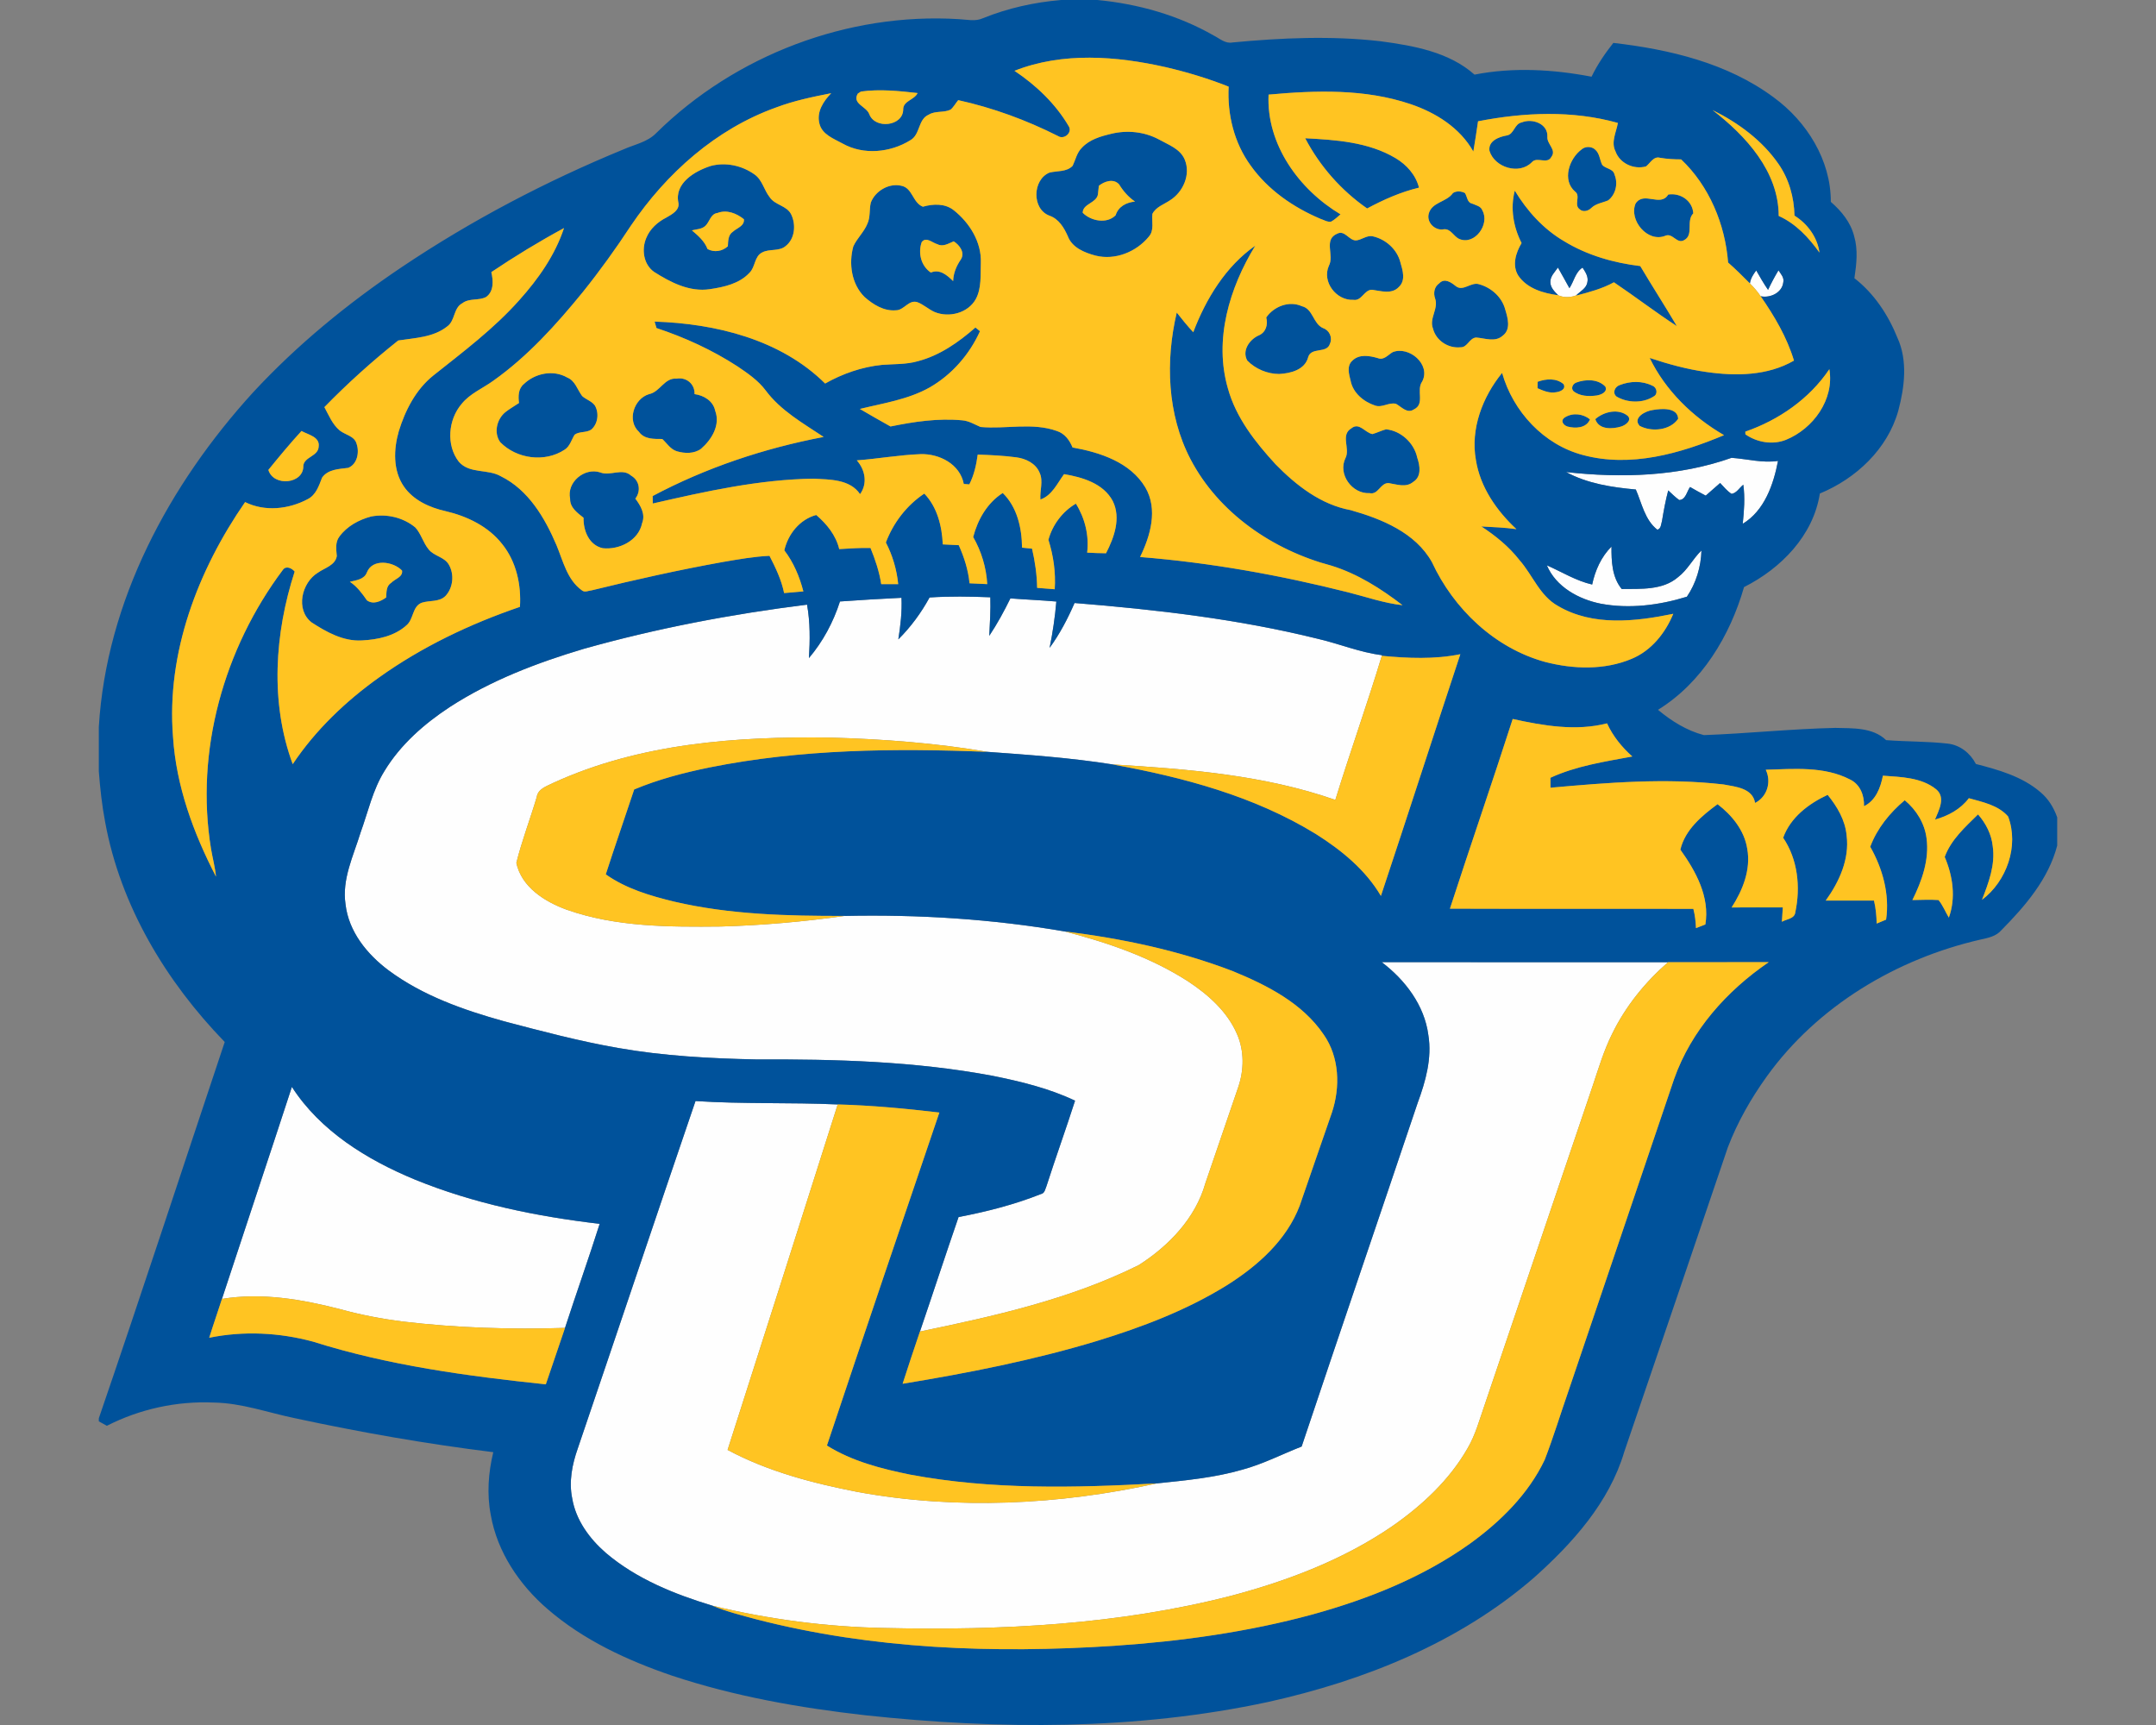
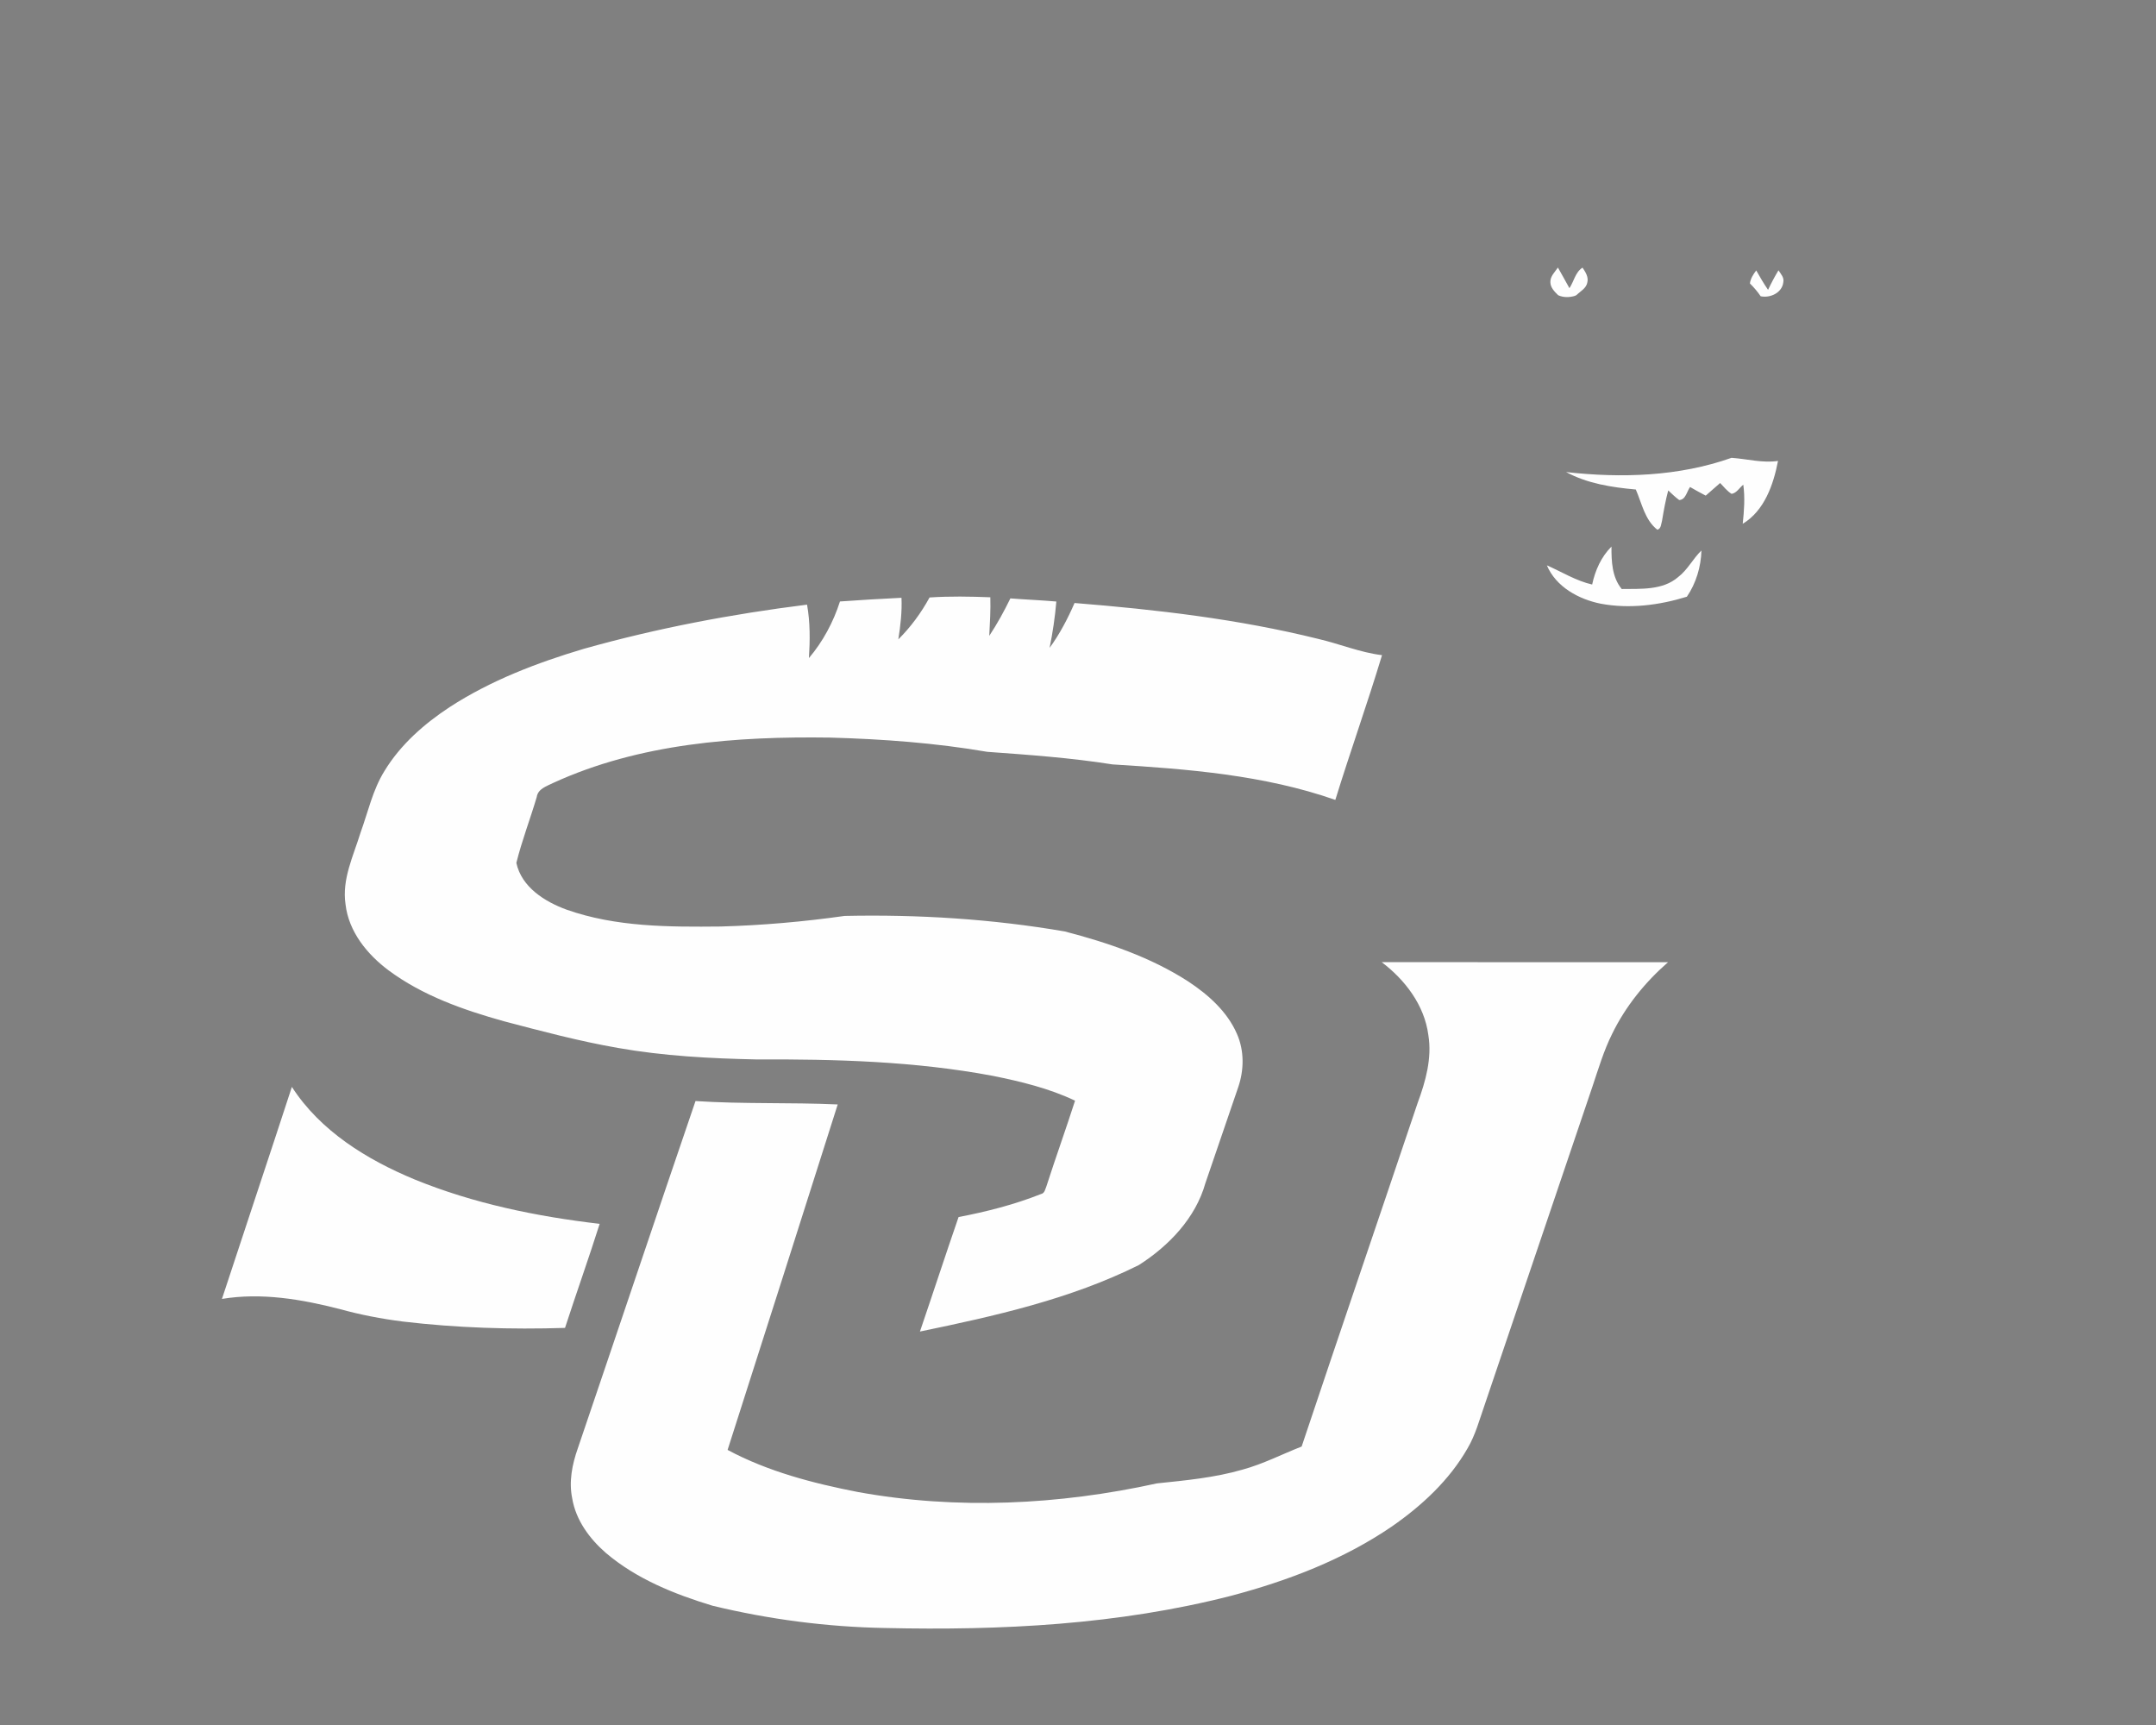
<svg xmlns="http://www.w3.org/2000/svg" height="1600px" style="shape-rendering:geometricPrecision; text-rendering:geometricPrecision; image-rendering:optimizeQuality; fill-rule:evenodd; clip-rule:evenodd" version="1.1" viewBox="0 0 2000 1600" width="2000px">
  <rect x="0" y="0" width="2000" height="1600" fill="#808080" stroke="none" />
  <defs>
    <style type="text/css">
   
    .fil1 {fill:#00529B;fill-rule:nonzero}
    .fil0 {fill:#FEFEFE;fill-rule:nonzero}
    .fil2 {fill:#FFC422;fill-rule:nonzero}
   
  </style>
  </defs>
  <g id="Capa_x0020_1">
    <g id="Southern_x0020_Jaguars.cdr">
      <path class="fil0" d="M1438.19 261.78c-0.25,-5.49 4.17,-9.43 7.01,-13.62 3.64,6.33 7.12,12.76 10.67,19.13 4.14,-6.17 5.52,-14.99 12.17,-19.05 2.6,3.96 5.62,8.41 4.5,13.44 -0.84,5.69 -6.45,8.41 -10.19,12.07l-1.57 0.73c-5.08,1.48 -10.47,1.55 -15.32,-0.63 -3.38,-3.3 -7.17,-7.01 -7.27,-12.07zm-1167.43 746.36c26.48,41.04 69.7,67.54 113.93,85.88 54.71,22.34 113.07,34.3 171.58,41.14 -10.24,32.32 -21.67,64.26 -32.14,96.52 -50.2,1.58 -100.64,0 -150.54,-5.92 -19.67,-2.51 -39.18,-6.22 -58.29,-11.53 -35.52,-9.12 -72.82,-15.5 -109.41,-9.43 21.5,-65.6 43.48,-131.03 64.87,-196.66zm1010.94 -115.73c88.55,0.13 177.12,0.03 265.67,0.05 -21.29,18.57 -39.46,40.98 -51.86,66.44 -7.75,15.53 -12.68,32.25 -18.19,48.63 -33.41,98.56 -66.8,197.12 -100.14,295.7 -4.75,13.52 -8.43,27.6 -15.75,40.05 -16.84,29.52 -42.33,53.15 -70.02,72.41 -45.08,30.87 -96.81,50.56 -149.35,64.46 -104.63,26.88 -213.48,32.32 -321.06,29.88 -53.91,-0.97 -107.6,-7.98 -160.02,-20.66 -35.27,-10.69 -70.64,-24.85 -98.99,-49.01 -15.17,-13.19 -27.85,-30.44 -31.2,-50.64 -3.18,-15.47 -0.05,-31.4 5.13,-46.09 36.54,-107.42 72.57,-215.03 109.26,-322.37 43.93,2.89 87.96,1.16 131.92,3.15 -33.9,106.86 -67.92,213.68 -102.15,320.44 37.53,20.1 79.3,30.95 120.9,39.05 91.69,16.65 186.52,11.97 277.33,-8 26.65,-2.79 53.58,-5.26 79.45,-12.78 19,-5.16 36.56,-14.25 54.83,-21.42 35.57,-106.36 71.88,-212.46 107.63,-318.74 7.37,-20 13.41,-41.39 9.91,-62.89 -3.61,-27.69 -21.55,-51.2 -43.3,-67.66zm-419.41 -338.23c18.78,-1.25 37.58,-0.92 56.38,-0.18 0.35,11.94 -0.38,23.86 -0.99,35.77 7.37,-11.07 13.74,-22.79 19.59,-34.73 14.2,1.12 28.43,1.65 42.63,2.9 -1.22,14.43 -3.35,28.78 -6.25,42.99 9.4,-12.83 16.8,-27.06 23.15,-41.62 75.84,6.1 151.81,14.89 225.78,33.23 19.92,4.6 39.02,12.66 59.43,15.15l-0.18 0.61c-13.54,44.79 -29.32,88.9 -43.12,133.64 -66.37,-23.22 -137.15,-28.63 -206.8,-32.93 -38.44,-6.09 -77.29,-8.86 -116.06,-11.66 -48.17,-8.26 -97.06,-11.86 -145.87,-13.21 -86.97,-1.25 -176.94,5.36 -257.03,42.15 -5.94,3 -13.92,5.34 -15.06,12.98 -6.03,20.43 -13.78,40.43 -18.91,61.11 4.85,22.51 26.4,36 46.63,43.37 45.73,16.14 95,16.11 142.89,15.63 38.49,-1.07 76.94,-4.45 115.07,-9.83 68.23,-1.45 136.8,2.82 204.11,14.4 39.94,10.39 79.7,23.89 114.59,46.4 18.55,12.27 36.15,27.85 45.17,48.63 6.89,15.57 6.64,33.56 1.15,49.52 -10.19,29.63 -20.35,59.3 -30.44,88.98 -9.12,32.39 -33.97,58.21 -61.74,75.92 -63.73,31.71 -133.8,47.31 -203.04,61.66 12.07,-35.36 23.63,-70.88 35.83,-106.2 25.99,-4.98 51.8,-11.54 76.45,-21.34 3.56,-0.72 3.94,-4.73 5.13,-7.42 8.51,-26.5 17.97,-52.68 26.48,-79.18 -24.09,-11.45 -50.23,-17.76 -76.25,-23.02 -72.31,-13.61 -146.18,-15.55 -219.56,-15.24 -42.86,-0.89 -85.87,-3.18 -128.18,-10.65 -35.75,-6.22 -70.86,-15.55 -105.93,-24.79 -37.5,-10.47 -75.2,-23.69 -106.79,-47.11 -19.92,-14.84 -37.17,-35.98 -40.04,-61.44 -3.45,-23.17 7.32,-44.79 13.93,-66.34 6.98,-19.23 11.3,-39.71 22.25,-57.27 14.82,-24.39 36.77,-43.65 60.42,-59.2 38.14,-24.75 81,-41.11 124.38,-54.04 67.81,-19.08 137.25,-32.27 207.15,-40.99 2.95,16.37 2.79,33.06 1.75,49.57 12.99,-15.29 22.67,-33.41 28.79,-52.51 19,-1.35 38.03,-2.52 57.07,-3.41 0.58,12.94 -0.92,25.82 -2.93,38.57 11.51,-11.41 21.22,-24.64 28.97,-38.87zm614.67 -12c2.72,-12.98 8.41,-25.76 17.92,-35.19 -0.08,13.6 0.43,28.31 9.5,39.34 17.68,-0.26 38.01,1.34 52.34,-11.08 8.84,-6.71 13.69,-17.03 21.62,-24.65 -0.43,15.07 -4.98,30.39 -13.52,42.87 -25.61,7.92 -53.28,11.46 -79.83,6.5 -20.5,-4.09 -41.59,-15.58 -50.05,-35.6 13.92,6.1 26.98,14.36 42.02,17.81zm-24.16 -104.32c51.27,5.74 104.4,4.14 153.44,-13.21 14.35,0.99 28.61,5.03 43.12,2.89 -4.2,21.93 -12.66,46.25 -32.73,58.29 1.27,-12.04 2.21,-24.21 0.53,-36.26 -3.6,2.8 -6.2,7.83 -10.9,8.49 -4.16,-2.62 -7.21,-6.56 -10.59,-10.06 -4.5,3.86 -8.97,7.77 -13.37,11.71 -4.92,-2.54 -9.75,-5.23 -14.55,-8 -2.95,4.09 -4.02,11.86 -10.04,12.09 -3.69,-2.67 -6.89,-5.87 -10.19,-8.92 -2.49,9.3 -4.19,18.78 -5.77,28.28 -0.91,2.85 -0.73,7.19 -4.32,8.18 -11.71,-9.09 -14.48,-24.87 -19.99,-37.32 -22.13,-1.96 -44.87,-5.47 -64.64,-16.16zm196.99 -187.11c2.18,3.33 5.49,6.74 4.47,11.13 -1.14,9.73 -12.12,14.76 -20.99,12.91 -2.89,-4.32 -6.3,-8.26 -9.98,-11.89 0.63,-4.6 3.12,-8.44 5.87,-12.05 3.45,6.1 6.98,12.2 10.97,17.99 2.93,-6.2 6.13,-12.24 9.66,-18.09z" />
-       <path class="fil1" d="M344.29 479.07c14.28,-2.74 29.86,0.86 41.06,10.24 5.31,5.87 7.17,14.05 12.22,20.17 4.98,6.46 14.79,6.99 18.88,14.39 5.11,8.91 3.92,21.24 -3.12,28.83 -5.77,5.9 -14.66,4.02 -21.9,6.3 -9.15,3.33 -7.5,15.35 -14.41,21.02 -11.08,10.08 -26.76,13.29 -41.31,14.02 -17.13,1.02 -32.76,-7.72 -46.65,-16.72 -15.22,-11.84 -9.25,-37.02 5.92,-46.19 6.2,-4.39 15.98,-6.71 17.45,-15.32 -0.51,-6.15 -1.63,-12.88 2.44,-18.17 6.99,-9.58 18.14,-15.6 29.42,-18.57zm184.57 -16.49c-3.33,-15.35 13.41,-29.17 27.9,-24.42 9.42,3.79 20.4,-4.52 28.76,3.05 7.77,4.45 9.27,14.36 3.86,21.27 4.85,6.48 9.6,14.38 6.28,22.76 -3.28,16.19 -21.19,24.9 -36.49,23.25 -12.81,-2.79 -18.14,-16.39 -17.84,-28.25 -5.74,-4.57 -12.7,-9.38 -12.47,-17.66zm724.82 -65.35c7.24,-5.87 12.7,4.24 19.48,5.39 4.3,-1.22 8.29,-3.28 12.61,-4.42 13.89,1.37 26.04,12.7 28.94,26.32 2.56,7.44 4.14,17.63 -3.76,22.46 -6.64,5.59 -15.15,2.29 -22.64,1.14 -7.75,-0.61 -9.63,11.16 -17.84,9.28 -16.31,0.91 -29.73,-17.74 -22.28,-32.63 4.44,-8.84 -5.03,-21.34 5.49,-27.54zm198.08 -10.16c7.26,-4.47 16.59,-3.36 23.17,1.88 -3.3,8.33 -13.62,8.64 -21.01,6.65 -4.02,-1.44 -6.71,-5.61 -2.16,-8.53zm28.12 1.7c7.96,-7.06 21.47,-10.14 30.19,-2.97 3.94,4.34 -2.36,8.64 -6.25,9.83 -8.16,2.47 -20.76,3.15 -23.94,-6.86zm53.56 -8.51c7.6,-1.37 22.9,-2.54 23.3,8.2 -7.41,10.85 -24.67,12.45 -35.72,6.54 -6.94,-7.6 5.82,-14.06 12.42,-14.74zm-30.82 -23.12c9.48,-3.74 20.86,-4.09 30.09,0.58 4.29,1.4 5.59,7.85 1.24,10.04 -9.98,6.4 -24.19,6.05 -34.3,0.1 -4.34,-3.38 -1.55,-9.33 2.97,-10.72zm-40.47 -2.29c8.64,-3.25 20.2,-3.46 27.03,3.71 2.39,5.16 -4.16,7.67 -8.03,8.28 -7.34,0.99 -15.75,0.79 -21.69,-4.16 -2.42,-2.88 -0.33,-6.64 2.69,-7.83zm-35.75 -0.74c7.75,-2.87 17.35,-3.6 24.04,2.19 2.59,4.83 -3.31,7.09 -7.07,7.52 -5.99,1.12 -11.71,-1.37 -17.07,-3.71 0.02,-1.5 0.07,-4.5 0.1,-6zm-824.32 11.46c10.27,-2.06 14.21,-15.34 25.54,-14.38 9.07,-1.62 17.1,5.03 16.67,14.36 8.64,1.14 17.27,6.32 19.15,15.42 5.01,13.34 -3.3,26.81 -13.16,35.34 -6.37,4.68 -15.14,4.42 -22.43,2.26 -5.9,-1.82 -9.17,-7.42 -13.49,-11.38 -7.7,-0.05 -16.52,0.43 -21.6,-6.58 -11.38,-10.44 -4.78,-30.79 9.32,-35.04zm-116.06 -9.42c10.49,-10.04 27.29,-13.44 40.17,-5.98 7.44,2.98 9.4,11.31 13.85,17.18 3.66,3.28 8.86,4.68 11.81,8.77 4.04,7.03 2.9,16.97 -3.38,22.36 -4.6,3.1 -11.05,1.47 -15.42,4.72 -2.95,4.7 -4.32,10.75 -9.27,13.9 -18.35,12.12 -44.52,8.61 -59.74,-6.96 -6.27,-8.64 -3.2,-21.37 4.75,-27.85 3.99,-3.17 8.46,-5.64 12.66,-8.48 -0.79,-6.26 -0.79,-13.29 4.57,-17.66zm805.92 -29.53c14.99,-5.99 35.65,11.28 27.39,27.19 -5.89,8.08 2.92,20.86 -7.7,25.91 -6.22,4.27 -11.51,-2.33 -16.59,-5.13 -6.5,-1.75 -12.93,3.92 -19.49,1.55 -10.52,-3.45 -20.48,-11.66 -22.66,-22.99 -1.55,-6.1 -3.79,-13.77 1.65,-18.65 6.38,-6.28 15.78,-4.58 23.55,-2.36 5.57,2.38 9.56,-3.08 13.85,-5.52zm-117.31 -32.17c7.14,-10.28 21.17,-15.75 33.01,-10.46 10.54,2.51 10.29,16.28 19.74,20.37 6.02,2.11 8.94,8.82 6.25,14.69 -2.9,9.07 -17.33,2.64 -20.1,12.22 -3.02,11.79 -16.29,15.04 -26.86,15.63 -10.9,0 -22.07,-4.65 -29.65,-12.48 -5.13,-9.14 1.98,-19.41 10.52,-23.27 6.79,-2.8 8.84,-9.99 7.09,-16.7zm160.48 -31.65c4.88,-5.21 11.03,-0.92 15.3,2.56 6.93,5.52 14.25,-4.32 21.87,-1.65 11.15,3.1 20.99,11.87 24.01,23.28 2.39,7.82 5.54,18.52 -2.28,24.36 -6.99,6.33 -16.44,2.34 -24.6,1.73 -6.38,0.3 -8.08,9.38 -14.66,9.04 -11.33,1.15 -22.67,-6.22 -25.46,-17.38 -3.74,-9.45 5.39,-18.44 1.96,-27.94 -1.78,-5.01 -0.71,-10.88 3.86,-14zm-94.47 -46.14c6.81,-3.31 10.52,6.02 16.97,6.35 5.49,-0.31 10.06,-5.01 15.78,-3.84 12,2.64 22.62,12.07 25.67,24.16 2.15,7.35 5.13,16.75 -1.38,22.8 -6.55,7.13 -16.69,3.76 -24.87,2.64 -7.29,-0.16 -9.56,10.64 -17.33,9.35 -15.88,0.86 -29.37,-16.77 -22.77,-31.56 5.34,-9.78 -5.41,-24.42 7.93,-29.9zm276.59 -27.83c7.65,-11.91 23.15,3.64 30.29,-8.38 11.23,-1.83 22.54,5.69 23.25,17.43 -6.96,7.16 0.76,20.05 -8.49,24.85 -6.55,4.01 -10.69,-6.94 -17.33,-4.09 -16.64,6.86 -34.14,-14.59 -27.72,-29.81zm-112.05 -12.01c11.41,18.87 26.56,35.67 45.74,46.9 21.34,13.06 45.91,20.07 70.66,23.07 11.08,18.73 22.92,36.97 33.94,55.69 -19.86,-12.93 -38.72,-27.39 -58.36,-40.65 -10.9,6 -22.92,9.17 -34.83,12.3 0,-0.1 0.02,-0.28 0.02,-0.38 3.74,-3.66 9.35,-6.38 10.19,-12.07 1.12,-5.03 -1.9,-9.48 -4.5,-13.44 -6.65,4.06 -8.03,12.88 -12.17,19.05 -3.55,-6.37 -7.03,-12.8 -10.67,-19.13 -2.84,4.19 -7.26,8.13 -7.01,13.62 0.1,5.06 3.89,8.77 7.27,12.07 -13.67,-1.8 -28.69,-6.1 -36.92,-18.04 -6.13,-9.53 -2.44,-21.42 2.95,-30.36 -7.63,-14.87 -10.62,-32.3 -6.31,-48.63zm-57.34 2.21c3.02,-2.09 7.98,-1.81 11.13,0.05 2.16,3.33 2,8.94 6.73,9.78 3.46,1.6 8.13,2.31 9.5,6.48 6.96,12.58 -7.04,32.34 -21.37,26.37 -5.38,-2.23 -7.9,-9.73 -14.48,-9.04 -8.05,1.6 -16.11,-6.23 -14.02,-14.33 2.77,-11.01 16.54,-10.7 22.51,-19.31zm119.34 -40.45c3.38,-3.05 9.48,-2.98 12.73,0.33 4.04,3.58 4.06,9.47 6.4,14.07 3.28,3.71 10.22,3.36 11.39,9 3.45,8.15 1.19,18.44 -5.9,23.88 -5.26,2.26 -11.36,2.9 -15.63,7.04 -2.74,2.84 -7.77,4.17 -10.84,1.17 -5.64,-4.02 1.27,-12.38 -4.2,-16.34 -12.32,-10.57 -5.54,-30.59 6.05,-39.15zm-256.42 -10.35c28.48,1.5 58.59,3.46 83.75,18.4 10.29,6.1 18.85,15.6 21.82,27.42 -16.92,4.04 -32.85,11.12 -48.12,19.31 -24.01,-16.7 -43.88,-39.21 -57.45,-65.13zm200.93 -14.71c9.73,-3.99 24.39,1.2 23.73,13.34 -0.61,6.79 8.69,12 3.76,18.55 -3.71,7.5 -13.31,-0.43 -18.09,4.98 -11.64,12.1 -34.61,5.08 -39.38,-10.44 -1.43,-9.17 8.71,-13.04 15.93,-14.28 6.99,-1.07 7.09,-10.93 14.05,-12.15zm-427.34 -113.52l33.64 0c37.65,3.58 74.98,14.1 107.93,32.96 5.52,2.79 10.78,7.77 17.46,6.42 45.58,-4.29 91.67,-6.35 137.28,-1.11 30.51,4.11 63.32,9.83 87.15,30.94 35.87,-7.01 72.87,-4.88 108.57,1.93 5.46,-11.23 12.47,-21.57 20.2,-31.35 52.19,6.02 105.9,18.7 148.79,50.54 30.64,22.36 53.1,58.21 52.97,96.9 9.81,8.49 18.45,19.01 21.65,31.86 3.74,12.71 2.14,26.1 0.23,38.96 18.24,14.12 31.35,33.99 39.92,55.26 9.7,21.26 6.6,45.86 0.76,67.74 -9.99,35.57 -39.21,62.88 -72.72,76.7 -6.12,39.11 -36.1,69.57 -70.35,86.8 -13.01,45.2 -39.06,88.65 -79.81,113.83 12.47,10.39 26.78,19.38 42.61,23.47 40.62,-1.5 81.18,-5.79 121.85,-6.7 16.06,0.45 34.66,-0.67 47.16,11.35 19.06,1.48 38.24,1.07 57.25,3.23 11.38,1.32 20.88,8.87 26.04,18.9 21.11,5.44 43.04,11.62 59.89,26.15 7.31,6.1 12.42,14.43 15.52,23.37l0 26.15c-8.08,31.07 -29.75,56.2 -51.83,78.53 -4.8,5.64 -12.22,7.09 -19.08,8.59 -78.03,17.84 -151.36,61.54 -198.49,127.02 -14.61,20.35 -27.16,42.3 -36.11,65.73 -31.83,94.19 -64.05,188.22 -96.06,282.33 -13.95,47.03 -47.92,84.82 -83.77,116.83 -69.67,60.4 -157.61,95.59 -246.79,115.33 -122.52,26.3 -249.31,25.63 -373.4,12.32 -60.73,-6.86 -121.33,-17.46 -179.41,-36.76 -41.52,-14.16 -82.32,-33.01 -115.71,-61.98 -26.01,-22.46 -46.47,-52.82 -52.44,-87.09 -3.73,-19.29 -2.26,-39.21 2.34,-58.21 -61.82,-7.65 -123.26,-18.4 -184.16,-31.54 -24.95,-5.15 -49.37,-14.1 -75.13,-14.48 -34.18,-1.55 -68.71,6 -99.17,21.55 -2.49,-1.37 -4.98,-2.75 -7.47,-4.12l0 -2.82c39.79,-116.06 77.9,-232.71 116.8,-349.06 -54.45,-56.1 -96.63,-126.17 -110.88,-203.74 -3,-15.6 -4.7,-31.46 -5.92,-47.29l0 -41.11c6.96,-116.82 65.3,-224.96 142.97,-310.23 40.96,-44.26 87.94,-82.65 137.92,-116.27 64.64,-43.37 133.9,-79.73 205.88,-109.3 10.29,-4.58 22.18,-6.71 30.31,-15.1 73.33,-72.31 177.83,-112.05 280.74,-105.67 7.44,0.36 15.29,2.41 22.41,-0.91 23.09,-9.33 47.66,-14.77 72.46,-16.85zm-43.27 65.68l0 0c20.02,13.42 38.06,30.51 50.31,51.4 3.73,5.9 -4.37,12.81 -9.94,9.1 -29.34,-14.79 -60.47,-26.22 -92.58,-33.29 -2.44,2.9 -4.2,6.35 -7.09,8.82 -6.3,3.05 -14.13,0.84 -20.23,4.65 -10.21,4.32 -7.67,18.52 -17.17,23.76 -18.45,11.45 -43.3,13.92 -62.63,3.1 -8.24,-4.58 -19.27,-8.39 -21.65,-18.68 -2.77,-10.85 3.78,-20.68 10.95,-28.08 -17.33,3.41 -34.71,6.99 -51.28,13.29 -55.64,19.95 -101.65,61.01 -134.48,109.51 -13.9,21.22 -28.74,41.82 -44.62,61.62 -24.67,30.26 -51.12,59.65 -83.13,82.32 -9.81,7.11 -21.63,11.84 -29.37,21.52 -12.43,14.53 -14.49,38.26 -2.52,53.61 10.01,11.43 26.86,6.38 39.05,13.49 25.51,12.6 40.73,38.55 51.5,63.8 6.15,14.71 9.86,32.14 23.58,41.95 2.62,2.31 6.25,0.2 9.28,-0.05 40.27,-9.88 80.77,-18.93 121.6,-26.27 14.31,-2.42 28.64,-5.03 43.14,-5.69 5.67,11.02 11.11,22.3 13.57,34.55 5.95,-0.56 11.89,-1.07 17.86,-1.55 -3.53,-13.64 -9.07,-26.85 -17.66,-38.08 3.46,-15.12 14.26,-28.67 29.58,-32.81 9.78,8.36 18.32,18.86 21.34,31.64 9.66,-0.51 19.31,-1.32 29.02,-1.02 4.42,10.82 8.16,21.93 9.93,33.51 5.26,0.03 10.5,0.03 15.76,0.05 -1.35,-13.49 -5.21,-26.65 -11.44,-38.67 6.94,-18.32 19.31,-34.48 35.65,-45.35 12.02,12.5 16.41,30.21 17.15,47.11 4.93,0.2 9.86,0.45 14.81,0.73 5.06,11.23 8.82,23.07 10.01,35.37 5.47,0.18 10.93,0.43 16.42,0.76 -0.89,-15.37 -5.39,-30.33 -13.04,-43.67 4.22,-16.19 13.04,-31.69 27.42,-40.86 13.44,13.16 17.73,32.5 17.91,50.69 3.08,0.3 6.18,0.63 9.28,0.96 2.74,11.92 4.54,24.09 4.72,36.34 5.41,0.43 10.85,0.89 16.31,1.29 1.05,-15.57 -1.19,-31.02 -5.84,-45.86 3.79,-13.92 13.01,-26.24 25.48,-33.54 8.41,13.52 12.35,29.55 10.45,45.43 5.82,0.31 11.63,0.56 17.5,0.59 7.52,-14.59 14.05,-32.52 6.28,-48.38 -8.67,-16.41 -28.15,-22.13 -45.2,-25 -6.3,8.54 -11.23,19.87 -21.95,23.53 -0.72,-8.34 2.94,-17.03 -0.79,-24.98 -3.61,-8.59 -12.78,-13.01 -21.57,-14.13 -11.87,-1.6 -23.84,-2.13 -35.8,-2.56 -1.27,9.53 -3.38,19 -7.78,27.64 -1.27,-0.1 -3.84,-0.3 -5.13,-0.4 -3.53,-18.4 -22.61,-28.16 -40.07,-27.65 -19.82,0.74 -39.41,4.3 -59.18,5.77 7.78,8.74 10.19,21.44 3.03,31.33 -9.38,-13.93 -28.08,-13.49 -42.99,-14.36 -50.56,0.69 -100.21,11.79 -149.3,23.05 -0.03,-1.73 -0.08,-5.21 -0.1,-6.94 49.57,-26.35 103.49,-44.31 158.6,-54.81 -19.06,-12.7 -39.82,-24.36 -53.74,-43.09 -6.94,-9.27 -16.62,-15.9 -26.1,-22.31 -23.32,-15.16 -48.81,-26.85 -75.21,-35.59 -0.43,-1.5 -1.34,-4.5 -1.77,-6 56.5,1.81 116.9,16.49 158.21,57.45 16.19,-9.17 34.18,-15.42 52.72,-17.3 11.13,-0.89 22.52,-0.28 33.37,-3.43 20.27,-5.29 37.75,-17.61 53.33,-31.23 1.04,0.86 3.17,2.59 4.22,3.43 -9.69,21.52 -26.05,40.32 -46.58,52.11 -19.94,11.26 -42.99,14.64 -64.84,20 9.48,5.44 18.85,11.03 28.43,16.26 21.83,-4.47 44.16,-7.83 66.47,-5.72 6.17,0.46 11.48,3.81 17.02,6.18 23.53,2.16 48.08,-4.45 70.87,3.73 7.16,2.29 11.81,8.56 14.48,15.27 25.38,4.52 53.61,13.65 67.56,37.1 11.89,20.3 4.7,44.84 -4.88,64.51 65.12,5.21 129.68,16.77 192.98,32.75 16.77,4.22 33.2,10.04 50.46,11.94 -19.97,-15.34 -41.72,-29.17 -65.96,-36.66 -54,-14.26 -104.61,-48.66 -130.8,-98.92 -21.6,-41.54 -23.25,-90.93 -12.68,-135.85 4.88,6.27 9.93,12.4 15.32,18.24 11.76,-30.95 30.03,-61.03 57.55,-80.29 -23.94,38.98 -38.55,87.23 -25.38,132.5 7.52,27.16 25.38,49.8 44.13,70.21 19.11,19.59 42.07,37.52 69.64,42.58 28.76,8.13 60.14,20.86 75.47,48.25 20.14,43.42 58.2,79.71 104.88,92.54 26.17,6.81 55.13,7.8 80.44,-2.87 18.22,-7.6 31.18,-23.86 38.55,-41.75 -34.99,7.24 -74.55,11.74 -106.77,-7.17 -17.07,-9.37 -23.6,-28.71 -35.93,-42.68 -9.78,-12.5 -22.15,-22.56 -35.36,-31.18 10.85,0.64 21.77,0.97 32.57,2.52 -18.4,-17.08 -33.64,-38.98 -37.61,-64.18 -5.18,-28.92 6.2,-58.47 24.32,-80.75 10.16,35.85 38.62,66.65 75.11,76.2 44,11.81 89.97,-1.32 130.75,-18.45 -29.04,-16.87 -54.17,-41.21 -68.96,-71.62 17.12,5.69 34.61,10.52 52.54,13.01 27.24,3.93 56.84,3.63 81.31,-10.55 -6.53,-21.65 -18.12,-41.21 -30.9,-59.68 8.87,1.85 19.85,-3.18 20.99,-12.91 1.02,-4.39 -2.29,-7.8 -4.47,-11.13 -3.53,5.85 -6.73,11.89 -9.66,18.09 -3.99,-5.79 -7.52,-11.89 -10.97,-17.99 -2.75,3.61 -5.24,7.45 -5.87,12.05 -6.61,-6.61 -13.19,-13.26 -20.23,-19.39 -2.77,-35.54 -17.5,-70.94 -43.55,-95.66 -6.55,0 -13.06,-0.38 -19.51,-1.47 -6.12,-1.76 -9.05,4.95 -13.14,8 -11.23,3.12 -24.29,-2.79 -28.25,-13.98 -4.4,-8.58 0.71,-17.76 2.21,-26.37 -42.23,-11.84 -87.05,-9.83 -129.71,-1.52 -1.32,9.37 -2.82,18.72 -4.37,28.07 -12.37,-22.05 -34.83,-36.1 -58.26,-44 -42.28,-14.31 -87.84,-12.81 -131.69,-8.82 -2.13,46.22 28.31,88.12 66.75,111.06 -2.82,2.36 -5.49,5.03 -8.77,6.76 -3.48,0.61 -6.66,-1.6 -9.83,-2.59 -25.26,-10.68 -48.78,-26.91 -64.77,-49.42 -15.32,-20.99 -21.8,-47.44 -20.42,-73.2 -18.88,-7.52 -38.37,-13.39 -58.14,-18.02 -45.99,-10.39 -95.79,-14.3 -140.53,3.33zm-142.41 19.23l0 0c-0.74,0.46 -2.19,1.43 -2.93,1.91 -5.58,9.48 8.01,11.79 10.65,19.08 5.29,14.18 31.28,11.23 31.46,-4.29 -0.21,-8.13 10.34,-8.79 13.34,-15.3 -17.38,-1.95 -35.12,-3.83 -52.52,-1.4zm789.99 17.21l0 0c30.84,23.83 61.26,56.78 61.36,98.17 15.85,7.12 27.87,20.08 37.8,34 -1.93,-14.26 -11.12,-26.78 -23.19,-34.28 -0.36,-17.05 -5.11,-34.02 -14.92,-48.07 -15.19,-21.88 -37.4,-38.14 -61.05,-49.82zm-1132.88 150.28l0 0c1.78,7.78 2.54,17.82 -4.82,23.05 -6.79,3.66 -15.65,0.84 -22.06,5.79 -8.48,4.42 -6.5,16.34 -14.18,21.63 -12.78,10.13 -29.88,10.54 -45.32,12.95 -24.04,19.13 -47.03,39.79 -68.48,61.82 4.09,7.5 7.4,15.93 14.13,21.57 5.26,4.27 13.97,5.11 15.83,12.71 2.62,7.8 0.45,18.82 -7.95,22.05 -8.54,1.12 -18.65,1.22 -24.17,9.07 -2.92,7.5 -5.61,16.09 -13.39,19.97 -17.58,9.4 -39.79,11.79 -58.01,2.7 -43.77,63.24 -73.12,139.87 -66.87,217.74 2.92,45.69 18.96,89.29 39.87,129.64 -0.82,-8.64 -3.13,-17.03 -4.58,-25.56 -14.94,-90.76 11.82,-185.89 66.65,-259.01 2.97,-4.15 8.33,-1.45 10.92,1.62 -18.57,57.3 -22.99,121.4 -1.82,178.64 21.19,-31.7 49.16,-58.38 80.11,-80.44 39.84,-28.43 84.45,-49.67 130.67,-65.45 1.3,-20.45 -3.33,-41.87 -16.34,-58.08 -12.93,-16.62 -32.8,-26.1 -52.92,-30.77 -14.69,-3.3 -29.58,-10.06 -38.39,-22.77 -10.27,-14.89 -9.56,-34.5 -4.76,-51.22 5.95,-19.41 15.81,-38.67 31.87,-51.6 27.77,-22.08 56.4,-43.53 80.06,-70.18 17.53,-19.56 33.05,-41.59 41.36,-66.72 -23.12,12.5 -45.6,26.19 -67.41,40.85zm1163.26 147.96l0 0c0,0.61 0.03,1.88 0.06,2.51 10.77,7.47 25.18,9.99 37.55,5.11 25.38,-10.32 45.07,-37.38 40.35,-65.55 -18.53,27.54 -46.86,47.13 -77.96,57.93zm-1370.08 35.49l0 0c4.65,15.88 33.06,13.16 32.4,-3.91 0.99,-8.36 13.82,-8.64 14.25,-17.66 1.3,-9.2 -9.86,-11.08 -15.93,-14.53 -10.67,11.66 -20.76,23.83 -30.72,36.1zm1203.84 2.01l0 0c19.77,10.69 42.51,14.2 64.64,16.16 5.51,12.45 8.28,28.23 19.99,37.32 3.59,-0.99 3.41,-5.33 4.32,-8.18 1.58,-9.5 3.28,-18.98 5.77,-28.28 3.3,3.05 6.5,6.25 10.19,8.92 6.02,-0.23 7.09,-8 10.04,-12.09 4.8,2.77 9.63,5.46 14.55,8 4.4,-3.94 8.87,-7.85 13.37,-11.71 3.38,3.5 6.43,7.44 10.59,10.06 4.7,-0.66 7.3,-5.69 10.9,-8.49 1.68,12.05 0.74,24.22 -0.53,36.26 20.07,-12.04 28.53,-36.36 32.73,-58.29 -14.51,2.14 -28.77,-1.9 -43.12,-2.89 -49.04,17.35 -102.17,18.95 -153.44,13.21zm24.16 104.32l0 0c-15.04,-3.45 -28.1,-11.71 -42.02,-17.81 8.46,20.02 29.55,31.51 50.05,35.6 26.55,4.96 54.22,1.42 79.83,-6.5 8.54,-12.48 13.09,-27.8 13.52,-42.87 -7.93,7.62 -12.78,17.94 -21.62,24.65 -14.33,12.42 -34.66,10.82 -52.34,11.08 -9.07,-11.03 -9.58,-25.74 -9.5,-39.34 -9.51,9.43 -15.2,22.21 -17.92,35.19zm-614.67 12l0 0c-7.75,14.23 -17.46,27.46 -28.97,38.87 2.01,-12.75 3.51,-25.63 2.93,-38.57 -19.04,0.89 -38.07,2.06 -57.07,3.41 -6.12,19.1 -15.8,37.22 -28.79,52.51 1.04,-16.51 1.2,-33.2 -1.75,-49.57 -69.9,8.72 -139.34,21.91 -207.15,40.99 -43.38,12.93 -86.24,29.29 -124.38,54.04 -23.65,15.55 -45.6,34.81 -60.42,59.2 -10.95,17.56 -15.27,38.04 -22.25,57.27 -6.61,21.55 -17.38,43.17 -13.93,66.34 2.87,25.46 20.12,46.6 40.04,61.44 31.59,23.42 69.29,36.64 106.79,47.11 35.07,9.24 70.18,18.57 105.93,24.79 42.31,7.47 85.32,9.76 128.18,10.65 73.38,-0.31 147.25,1.63 219.56,15.24 26.02,5.26 52.16,11.57 76.25,23.02 -8.51,26.5 -17.97,52.68 -26.48,79.18 -1.19,2.69 -1.57,6.7 -5.13,7.42 -24.65,9.8 -50.46,16.36 -76.45,21.34 -12.2,35.32 -23.76,70.84 -35.83,106.2 -5.41,16.11 -10.92,32.22 -16.06,48.43 60.73,-9.98 121.33,-21.85 180.3,-39.71 41.92,-12.83 83.39,-28.59 120.74,-51.81 28.38,-17.91 55.24,-41.72 67.38,-73.86 10.01,-28.69 19.74,-57.47 29.8,-86.16 7.88,-23.63 7.02,-51.3 -7.54,-72.23 -19.74,-29.22 -52.49,-45.84 -84.2,-58.87 -50.06,-19.24 -103.01,-30.39 -156.11,-36.9 -67.31,-11.58 -135.88,-15.85 -204.11,-14.4 -52.95,0.07 -106.43,-1.15 -158.24,-13.27 -22.13,-5.36 -44.59,-11.99 -63.39,-25.28 8.49,-26.35 17.66,-52.47 26.35,-78.74 22.43,-9.42 46.09,-15.57 69.87,-20.43 84.71,-17.04 171.66,-17.93 257.69,-14.48 38.77,2.8 77.62,5.57 116.06,11.66 65.58,11.87 131.69,29.43 188.94,64.67 23.5,14.86 45.86,33.03 60.14,57.32 24.85,-74.65 48.94,-149.53 73.68,-224.2 -24.01,4.9 -48.6,3.78 -72.84,1.5l0.18 -0.61c-20.41,-2.49 -39.51,-10.55 -59.43,-15.15 -73.97,-18.34 -149.94,-27.13 -225.78,-33.23 -6.35,14.56 -13.75,28.79 -23.15,41.62 2.9,-14.21 5.03,-28.56 6.25,-42.99 -14.2,-1.25 -28.43,-1.78 -42.63,-2.9 -5.85,11.94 -12.22,23.66 -19.59,34.73 0.61,-11.91 1.34,-23.83 0.99,-35.77 -18.8,-0.74 -37.6,-1.07 -56.38,0.18zm540.96 112.71l0 0c-18.93,58.79 -39.15,117.18 -58.23,175.92 75.26,0.28 150.54,-0.05 225.8,0.18 1.52,5.82 2.19,11.82 2.44,17.86 2.9,-1.14 5.77,-2.28 8.71,-3.38 4.22,-25.66 -8.84,-49.31 -23.19,-69.39 4.34,-18.49 19.86,-31.4 34.5,-42.17 13.37,10.21 24.9,24.31 27.54,41.39 3.51,19.28 -4.21,38.44 -14.51,54.4 15.81,-0.11 31.66,-0.08 47.49,-0.03 -0.28,4.45 -0.58,8.87 -0.84,13.31 4.25,-2.56 11.84,-2.71 12.45,-8.89 4.96,-23.27 2.29,-49.01 -11.28,-69.03 6.76,-18.88 23.68,-31.64 41.27,-39.82 8.81,10.85 16.31,23.45 17.6,37.68 2.82,21.9 -6.86,43.02 -19.38,60.4 14.91,-0.05 29.85,-0.03 44.77,-0.03 1.67,6.99 2.36,14.15 2.49,21.35 2.89,-1.25 5.81,-2.44 8.74,-3.66 3.43,-23.46 -3.18,-47.24 -14.71,-67.59 6.4,-17.05 18.14,-31.53 32.01,-43.14 10.72,8.89 18.52,21.44 20.25,35.42 2.62,19.92 -4.39,39.53 -13.14,57.14 8.06,-0.08 16.14,-0.56 24.22,0 4.01,4.85 6.32,10.9 9.58,16.31 6.68,-18.39 3.71,-38.67 -3.84,-56.28 5.92,-16.11 19.03,-27.72 30.92,-39.46 7.22,8.26 12.45,18.37 13.62,29.38 2.59,17.35 -3.81,34.04 -9.96,49.87 22.94,-17.23 34.53,-50.08 24.24,-77.31 -9.12,-10.52 -23.63,-13.37 -36.41,-16.95 -7.72,10.24 -19.26,16.44 -31.4,19.82 3.48,-8.67 10.18,-20.46 1.06,-28.08 -13.69,-11.08 -32.6,-11.38 -49.39,-12.63 -2.16,11.08 -6.66,23.12 -17.53,28.28 0.35,-9.91 -3.51,-20.15 -12.86,-24.7 -24.01,-12.5 -52.16,-9.83 -78.28,-9.09 5.44,11.25 1.37,25.1 -9.91,30.79 -2.24,-13.82 -18.22,-15.06 -29.32,-17.15 -53.33,-6.17 -107.2,-1.73 -160.48,3.03 0,-2.32 -0.03,-6.91 -0.03,-9.23 23.92,-11.02 50.26,-14.94 75.95,-19.74 -9.71,-8.64 -18.01,-18.88 -23.45,-30.72 -28.89,7.42 -58.92,2.19 -87.51,-4.06zm-121.55 225.52l0 0c21.75,16.46 39.69,39.97 43.3,67.66 3.5,21.5 -2.54,42.89 -9.91,62.89 -35.75,106.28 -72.06,212.38 -107.63,318.74 -18.27,7.17 -35.83,16.26 -54.83,21.42 -25.87,7.52 -52.8,9.99 -79.45,12.78 -76.3,4.19 -153.55,6 -229.01,-8.15 -26.68,-5.44 -53.76,-12.35 -77.08,-26.96 34.37,-103.06 69.31,-205.99 104.29,-308.86 -31.3,-3.71 -62.75,-6.64 -94.28,-7.52 -43.96,-1.99 -87.99,-0.26 -131.92,-3.15 -36.69,107.34 -72.72,214.95 -109.26,322.37 -5.18,14.69 -8.31,30.62 -5.13,46.09 3.35,20.2 16.03,37.45 31.2,50.64 28.35,24.16 63.72,38.32 98.99,49.01 13.16,5.49 27.03,8.92 40.75,12.63 108.01,27.82 220.7,31.79 331.53,24.57 62.17,-4.19 124.27,-12.78 184.46,-29.17 51.48,-14.23 102.04,-34.32 145.72,-65.5 28.35,-20.48 54.35,-45.99 69.49,-77.9 8.21,-21.27 14.81,-43.09 22.31,-64.59 32.62,-96.17 65.07,-192.39 97.72,-288.56 15.83,-44.92 48.88,-81.89 87.83,-108.44 -31.15,0.1 -62.27,0.03 -93.42,0.05 -88.55,-0.02 -177.12,0.08 -265.67,-0.05zm-1010.94 115.73l0 0c-21.39,65.63 -43.37,131.06 -64.87,196.66 -3.86,12.02 -8.05,23.94 -11.81,36.01 31.81,-6.51 65,-4.86 96.3,3.6 70,22.13 143.15,31.94 215.94,39.61 5.97,-17.42 11.92,-34.88 17.81,-52.34 10.47,-32.26 21.9,-64.2 32.14,-96.52 -58.51,-6.84 -116.87,-18.8 -171.58,-41.14 -44.23,-18.34 -87.45,-44.84 -113.93,-85.88zm759.98 -884.02c14.82,-3.63 30.8,-2.01 44.29,5.21 8.79,4.95 19.95,8.71 24.04,18.85 5.66,13.69 -1.55,29.98 -13.67,37.58 -5.67,3.86 -13.06,6.12 -16.39,12.63 -0.76,7.06 1.93,15.22 -3.3,21.11 -11.62,14.18 -31.23,22.13 -49.35,17.61 -10.21,-2.69 -21.9,-7.39 -25.84,-18.09 -3.53,-7.9 -8.33,-15.96 -16.97,-18.96 -16.54,-6.09 -15.85,-33.41 -0.05,-39.96 7.19,-1.83 15.93,-0.41 21.55,-6.33 2.72,-5.67 3.93,-12.32 8.66,-16.85 7.01,-7.54 17.33,-10.49 27.03,-12.8zm-11.4 48.2l0 0c-0.23,2.03 -0.66,6.12 -0.87,8.15 -1.57,8.03 -14.05,8.44 -14.1,16.88 7.65,7.75 22.46,10.54 30.54,2.31 2.49,-8.11 9.96,-11.94 17.97,-12.71 -6.13,-4.14 -10.93,-9.7 -14.77,-15.95 -5.21,-5.72 -13.57,-2.82 -18.77,1.32zm-360.01 -18.4c13.82,-3.73 29.07,-0.38 40.6,7.88 7.24,5.06 8.77,14.46 14.05,21.09 4.91,7.47 15.93,7.72 19.97,15.98 4.55,9.38 3.56,22.49 -5.03,29.27 -6.12,5.34 -15.14,2.34 -21.95,6.05 -7.27,3.61 -6.2,13.54 -11.71,18.82 -9.35,10.14 -23.63,13.27 -36.72,15.2 -18.8,2.87 -36.46,-6.28 -51.81,-16.03 -9.8,-6.91 -11.76,-20.86 -7.24,-31.41 3.43,-8.54 10.65,-14.94 18.73,-19.03 5.03,-2.92 12.4,-6.71 11.1,-13.69 -3.91,-18.22 15.35,-29.43 30.01,-34.13zm6.25 43.63l0 0c-6.4,0.76 -7.22,8.13 -11.21,11.92 -3.35,3.22 -8.33,3.09 -12.52,4.21 5.79,4.91 11.71,10.01 14.48,17.31 6.35,3.35 13.54,2.18 18.85,-2.55 0.31,-4.75 0.13,-10.59 4.68,-13.51 3.71,-3.43 10.92,-5.31 10.21,-11.59 -6.76,-5.46 -15.93,-9.15 -24.49,-5.79zm142.23 -9.66c4.09,-10.77 16.85,-18.29 28.18,-15.62 10.6,1.95 10.55,15.78 20.12,19.46 9.48,-2.72 20.61,-3.18 28.72,3.33 14.68,11.69 25.81,29.55 25.05,48.86 -0.43,11.15 0.79,23.25 -4.65,33.44 -7.22,13.08 -24.9,17.6 -38.27,12.04 -5.61,-2.49 -10.16,-6.91 -15.93,-9.1 -8.15,-2.64 -12.37,7.65 -20.12,7.52 -11,0.92 -20.99,-5.36 -28.91,-12.35 -12.15,-11.94 -14.82,-30.94 -10.45,-46.87 3.38,-7.55 9.91,-13.27 13.04,-20.99 2.94,-6.2 1.65,-13.24 3.22,-19.72zm47.21 36.67l0 0c-3.58,10.09 -0.66,22.1 8.46,28.25 8.31,-3.58 15.17,2.52 20.69,7.93 0.2,-7.37 3.02,-14.03 7.11,-20.02 4.19,-6.38 -1.17,-13.47 -6.58,-16.87 -4.7,1.9 -9.94,5.41 -15.04,2.69 -4.75,-1.22 -10.5,-7.37 -14.64,-1.98zm-514.64 306.29l0 0c-2.34,6.58 -10.01,7.4 -15.83,8.77 6.68,4.39 11.36,10.8 15.88,17.28 5.92,4.09 12.58,0.94 17.79,-2.72 0.33,-4.73 -0.08,-10.68 4.62,-13.52 3.33,-3.63 11.13,-5.44 10.11,-11.46 -8.25,-8.51 -27.39,-11.33 -32.57,1.65z" />
-       <path class="fil2" d="M455.78 252.4c21.81,-14.66 44.29,-28.35 67.41,-40.85 -8.31,25.13 -23.83,47.16 -41.36,66.72 -23.66,26.65 -52.29,48.1 -80.06,70.18 -16.06,12.93 -25.92,32.19 -31.87,51.6 -4.8,16.72 -5.51,36.33 4.76,51.22 8.81,12.71 23.7,19.47 38.39,22.77 20.12,4.67 39.99,14.15 52.92,30.77 13.01,16.21 17.64,37.63 16.34,58.08 -46.22,15.78 -90.83,37.02 -130.67,65.45 -30.95,22.06 -58.92,48.74 -80.11,80.44 -21.17,-57.24 -16.75,-121.34 1.82,-178.64 -2.59,-3.07 -7.95,-5.77 -10.92,-1.62 -54.83,73.12 -81.59,168.25 -66.65,259.01 1.45,8.53 3.76,16.92 4.58,25.56 -20.91,-40.35 -36.95,-83.95 -39.87,-129.64 -6.25,-77.87 23.1,-154.5 66.87,-217.74 18.22,9.09 40.43,6.7 58.01,-2.7 7.78,-3.88 10.47,-12.47 13.39,-19.97 5.52,-7.85 15.63,-7.95 24.17,-9.07 8.4,-3.23 10.57,-14.25 7.95,-22.05 -1.86,-7.6 -10.57,-8.44 -15.83,-12.71 -6.73,-5.64 -10.04,-14.07 -14.13,-21.57 21.45,-22.03 44.44,-42.69 68.48,-61.82 15.44,-2.41 32.54,-2.82 45.32,-12.95 7.68,-5.29 5.7,-17.21 14.18,-21.63 6.41,-4.95 15.27,-2.13 22.06,-5.79 7.36,-5.23 6.6,-15.27 4.82,-23.05zm-249.89 952.4c36.59,-6.07 73.89,0.31 109.41,9.43 19.11,5.31 38.62,9.02 58.29,11.53 49.9,5.92 100.34,7.5 150.54,5.92 -5.89,17.46 -11.84,34.92 -17.81,52.34 -72.79,-7.67 -145.94,-17.48 -215.94,-39.61 -31.3,-8.46 -64.49,-10.11 -96.3,-3.6 3.76,-12.07 7.95,-23.99 11.81,-36.01zm571.21 -180.39c31.53,0.88 62.98,3.81 94.28,7.52 -34.98,102.87 -69.92,205.8 -104.29,308.86 23.32,14.61 50.4,21.52 77.08,26.96 75.46,14.15 152.71,12.34 229.01,8.15 -90.81,19.97 -185.64,24.65 -277.33,8 -41.6,-8.1 -83.37,-18.95 -120.9,-39.05 34.23,-106.76 68.25,-213.58 102.15,-320.44zm770.27 -131.95c31.15,-0.02 62.27,0.05 93.42,-0.05 -38.95,26.55 -72,63.52 -87.83,108.44 -32.65,96.17 -65.1,192.39 -97.72,288.56 -7.5,21.5 -14.1,43.32 -22.31,64.59 -15.14,31.91 -41.14,57.42 -69.49,77.9 -43.68,31.18 -94.24,51.27 -145.72,65.5 -60.19,16.39 -122.29,24.98 -184.46,29.17 -110.83,7.22 -223.52,3.25 -331.53,-24.57 -13.72,-3.71 -27.59,-7.14 -40.75,-12.63 52.42,12.68 106.11,19.69 160.02,20.66 107.58,2.44 216.43,-3 321.06,-29.88 52.54,-13.9 104.27,-33.59 149.35,-64.46 27.69,-19.26 53.18,-42.89 70.02,-72.41 7.32,-12.45 11,-26.53 15.75,-40.05 33.34,-98.58 66.73,-197.14 100.14,-295.7 5.51,-16.38 10.44,-33.1 18.19,-48.63 12.4,-25.46 30.57,-47.87 51.86,-66.44zm-559.69 -28.51c53.1,6.51 106.05,17.66 156.11,36.9 31.71,13.03 64.46,29.65 84.2,58.87 14.56,20.93 15.42,48.6 7.54,72.23 -10.06,28.69 -19.79,57.47 -29.8,86.16 -12.14,32.14 -39,55.95 -67.38,73.86 -37.35,23.22 -78.82,38.98 -120.74,51.81 -58.97,17.86 -119.57,29.73 -180.3,39.71 5.14,-16.21 10.65,-32.32 16.06,-48.43 69.24,-14.35 139.31,-29.95 203.04,-61.66 27.77,-17.71 52.62,-43.53 61.74,-75.92 10.09,-29.68 20.25,-59.35 30.44,-88.98 5.49,-15.96 5.74,-33.95 -1.15,-49.52 -9.02,-20.78 -26.62,-36.36 -45.17,-48.63 -34.89,-22.51 -74.65,-36.01 -114.59,-46.4zm-474.73 -137.66c80.09,-36.79 170.06,-43.4 257.03,-42.15 48.81,1.35 97.7,4.95 145.87,13.21 -86.03,-3.45 -172.98,-2.56 -257.69,14.48 -23.78,4.86 -47.44,11.01 -69.87,20.43 -8.69,26.27 -17.86,52.39 -26.35,78.74 18.8,13.29 41.26,19.92 63.39,25.28 51.81,12.12 105.29,13.34 158.24,13.27 -38.13,5.38 -76.58,8.76 -115.07,9.83 -47.89,0.48 -97.16,0.51 -142.89,-15.63 -20.23,-7.37 -41.78,-20.86 -46.63,-43.37 5.13,-20.68 12.88,-40.68 18.91,-61.11 1.14,-7.64 9.12,-9.98 15.06,-12.98zm890.3 -59.4c28.59,6.25 58.62,11.48 87.51,4.06 5.44,11.84 13.74,22.08 23.45,30.72 -25.69,4.8 -52.03,8.72 -75.95,19.74 0,2.32 0.03,6.91 0.03,9.23 53.28,-4.76 107.15,-9.2 160.48,-3.03 11.1,2.09 27.08,3.33 29.32,17.15 11.28,-5.69 15.35,-19.54 9.91,-30.79 26.12,-0.74 54.27,-3.41 78.28,9.09 9.35,4.55 13.21,14.79 12.86,24.7 10.87,-5.16 15.37,-17.2 17.53,-28.28 16.79,1.25 35.7,1.55 49.39,12.63 9.12,7.62 2.42,19.41 -1.06,28.08 12.14,-3.38 23.68,-9.58 31.4,-19.82 12.78,3.58 27.29,6.43 36.41,16.95 10.29,27.23 -1.3,60.08 -24.24,77.31 6.15,-15.83 12.55,-32.52 9.96,-49.87 -1.17,-11.01 -6.4,-21.12 -13.62,-29.38 -11.89,11.74 -25,23.35 -30.92,39.46 7.55,17.61 10.52,37.89 3.84,56.28 -3.26,-5.41 -5.57,-11.46 -9.58,-16.31 -8.08,-0.56 -16.16,-0.08 -24.22,0 8.75,-17.61 15.76,-37.22 13.14,-57.14 -1.73,-13.98 -9.53,-26.53 -20.25,-35.42 -13.87,11.61 -25.61,26.09 -32.01,43.14 11.53,20.35 18.14,44.13 14.71,67.59 -2.93,1.22 -5.85,2.41 -8.74,3.66 -0.13,-7.2 -0.82,-14.36 -2.49,-21.35 -14.92,0 -29.86,-0.02 -44.77,0.03 12.52,-17.38 22.2,-38.5 19.38,-60.4 -1.29,-14.23 -8.79,-26.83 -17.6,-37.68 -17.59,8.18 -34.51,20.94 -41.27,39.82 13.57,20.02 16.24,45.76 11.28,69.03 -0.61,6.18 -8.2,6.33 -12.45,8.89 0.26,-4.44 0.56,-8.86 0.84,-13.31 -15.83,-0.05 -31.68,-0.08 -47.49,0.03 10.3,-15.96 18.02,-35.12 14.51,-54.4 -2.64,-17.08 -14.17,-31.18 -27.54,-41.39 -14.64,10.77 -30.16,23.68 -34.5,42.17 14.35,20.08 27.41,43.73 23.19,69.39 -2.94,1.1 -5.81,2.24 -8.71,3.38 -0.25,-6.04 -0.92,-12.04 -2.44,-17.86 -75.26,-0.23 -150.54,0.1 -225.8,-0.18 19.08,-58.74 39.3,-117.13 58.23,-175.92zm-121.42 -58.59c24.24,2.28 48.83,3.4 72.84,-1.5 -24.74,74.67 -48.83,149.55 -73.68,224.2 -14.28,-24.29 -36.64,-42.46 -60.14,-57.32 -57.25,-35.24 -123.36,-52.8 -188.94,-64.67 69.65,4.3 140.43,9.71 206.8,32.93 13.8,-44.74 29.58,-88.85 43.12,-133.64zm-941.45 -77.45c5.18,-12.98 24.32,-10.16 32.57,-1.65 1.02,6.02 -6.78,7.83 -10.11,11.46 -4.7,2.84 -4.29,8.79 -4.62,13.52 -5.21,3.66 -11.87,6.81 -17.79,2.72 -4.52,-6.48 -9.2,-12.89 -15.88,-17.28 5.82,-1.37 13.49,-2.19 15.83,-8.77zm-91.42 -95c9.96,-12.27 20.05,-24.44 30.72,-36.1 6.07,3.45 17.23,5.33 15.93,14.53 -0.43,9.02 -13.26,9.3 -14.25,17.66 0.66,17.07 -27.75,19.79 -32.4,3.91zm1370.08 -35.49c31.1,-10.8 59.43,-30.39 77.96,-57.93 4.72,28.17 -14.97,55.23 -40.35,65.55 -12.37,4.88 -26.78,2.36 -37.55,-5.11 -0.03,-0.63 -0.06,-1.9 -0.06,-2.51zm-764.02 -175.8c4.14,-5.39 9.89,0.76 14.64,1.98 5.1,2.72 10.34,-0.79 15.04,-2.69 5.41,3.4 10.77,10.49 6.58,16.87 -4.09,5.99 -6.91,12.65 -7.11,20.02 -5.52,-5.41 -12.38,-11.51 -20.69,-7.93 -9.12,-6.15 -12.04,-18.16 -8.46,-28.25zm-189.44 -27.01c8.56,-3.36 17.73,0.33 24.49,5.79 0.71,6.28 -6.5,8.16 -10.21,11.59 -4.55,2.92 -4.37,8.76 -4.68,13.51 -5.31,4.73 -12.5,5.9 -18.85,2.55 -2.77,-7.3 -8.69,-12.4 -14.48,-17.31 4.19,-1.12 9.17,-0.99 12.52,-4.21 3.99,-3.79 4.81,-11.16 11.21,-11.92zm353.76 -25.23c5.2,-4.14 13.56,-7.04 18.77,-1.32 3.84,6.25 8.64,11.81 14.77,15.95 -8.01,0.77 -15.48,4.6 -17.97,12.71 -8.08,8.23 -22.89,5.44 -30.54,-2.31 0.05,-8.44 12.53,-8.85 14.1,-16.88 0.21,-2.03 0.64,-6.12 0.87,-8.15zm569.32 -70.2c23.65,11.68 45.86,27.94 61.05,49.82 9.81,14.05 14.56,31.02 14.92,48.07 12.07,7.5 21.26,20.02 23.19,34.28 -9.93,-13.92 -21.95,-26.88 -37.8,-34 -0.1,-41.39 -30.52,-74.34 -61.36,-98.17zm-789.99 -17.21c17.4,-2.43 35.14,-0.55 52.52,1.4 -3,6.51 -13.55,7.17 -13.34,15.3 -0.18,15.52 -26.17,18.47 -31.46,4.29 -2.64,-7.29 -16.23,-9.6 -10.65,-19.08 0.74,-0.48 2.19,-1.45 2.93,-1.91zm142.41 -19.23c44.74,-17.63 94.54,-13.72 140.53,-3.33 19.77,4.63 39.26,10.5 58.14,18.02 -1.38,25.76 5.1,52.21 20.42,73.2 15.99,22.51 39.51,38.74 64.77,49.42 3.17,0.99 6.35,3.2 9.83,2.59 3.28,-1.73 5.95,-4.4 8.77,-6.76 -38.44,-22.94 -68.88,-64.84 -66.75,-111.06 43.85,-3.99 89.41,-5.49 131.69,8.82 23.43,7.9 45.89,21.95 58.26,44 1.55,-9.35 3.05,-18.7 4.37,-28.07 42.66,-8.31 87.48,-10.32 129.71,1.52 -1.5,8.61 -6.61,17.79 -2.21,26.37 3.96,11.19 17.02,17.1 28.25,13.98 4.09,-3.05 7.02,-9.76 13.14,-8 6.45,1.09 12.96,1.47 19.51,1.47 26.05,24.72 40.78,60.12 43.55,95.66 7.04,6.13 13.62,12.78 20.23,19.39 3.68,3.63 7.09,7.57 9.98,11.89 12.78,18.47 24.37,38.03 30.9,59.68 -24.47,14.18 -54.07,14.48 -81.31,10.55 -17.93,-2.49 -35.42,-7.32 -52.54,-13.01 14.79,30.41 39.92,54.75 68.96,71.62 -40.78,17.13 -86.75,30.26 -130.75,18.45 -36.49,-9.55 -64.95,-40.35 -75.11,-76.2 -18.12,22.28 -29.5,51.83 -24.32,80.75 3.97,25.2 19.21,47.1 37.61,64.18 -10.8,-1.55 -21.72,-1.88 -32.57,-2.52 13.21,8.62 25.58,18.68 35.36,31.18 12.33,13.97 18.86,33.31 35.93,42.68 32.22,18.91 71.78,14.41 106.77,7.17 -7.37,17.89 -20.33,34.15 -38.55,41.75 -25.31,10.67 -54.27,9.68 -80.44,2.87 -46.68,-12.83 -84.74,-49.12 -104.88,-92.54 -15.33,-27.39 -46.71,-40.12 -75.47,-48.25 -27.57,-5.06 -50.53,-22.99 -69.64,-42.58 -18.75,-20.41 -36.61,-43.05 -44.13,-70.21 -13.17,-45.27 1.44,-93.52 25.38,-132.5 -27.52,19.26 -45.79,49.34 -57.55,80.29 -5.39,-5.84 -10.44,-11.97 -15.32,-18.24 -10.57,44.92 -8.92,94.31 12.68,135.85 26.19,50.26 76.8,84.66 130.8,98.92 24.24,7.49 45.99,21.32 65.96,36.66 -17.26,-1.9 -33.69,-7.72 -50.46,-11.94 -63.3,-15.98 -127.86,-27.54 -192.98,-32.75 9.58,-19.67 16.77,-44.21 4.88,-64.51 -13.95,-23.45 -42.18,-32.58 -67.56,-37.1 -2.67,-6.71 -7.32,-12.98 -14.48,-15.27 -22.79,-8.18 -47.34,-1.57 -70.87,-3.73 -5.54,-2.37 -10.85,-5.72 -17.02,-6.18 -22.31,-2.11 -44.64,1.25 -66.47,5.72 -9.58,-5.23 -18.95,-10.82 -28.43,-16.26 21.85,-5.36 44.9,-8.74 64.84,-20 20.53,-11.79 36.89,-30.59 46.58,-52.11 -1.05,-0.84 -3.18,-2.57 -4.22,-3.43 -15.58,13.62 -33.06,25.94 -53.33,31.23 -10.85,3.15 -22.24,2.54 -33.37,3.43 -18.54,1.88 -36.53,8.13 -52.72,17.3 -41.31,-40.96 -101.71,-55.64 -158.21,-57.45 0.43,1.5 1.34,4.5 1.77,6 26.4,8.74 51.89,20.43 75.21,35.59 9.48,6.41 19.16,13.04 26.1,22.31 13.92,18.73 34.68,30.39 53.74,43.09 -55.11,10.5 -109.03,28.46 -158.6,54.81 0.02,1.73 0.07,5.21 0.1,6.94 49.09,-11.26 98.74,-22.36 149.3,-23.05 14.91,0.87 33.61,0.43 42.99,14.36 7.16,-9.89 4.75,-22.59 -3.03,-31.33 19.77,-1.47 39.36,-5.03 59.18,-5.77 17.46,-0.51 36.54,9.25 40.07,27.65 1.29,0.1 3.86,0.3 5.13,0.4 4.4,-8.64 6.51,-18.11 7.78,-27.64 11.96,0.43 23.93,0.96 35.8,2.56 8.79,1.12 17.96,5.54 21.57,14.13 3.73,7.95 0.07,16.64 0.79,24.98 10.72,-3.66 15.65,-14.99 21.95,-23.53 17.05,2.87 36.53,8.59 45.2,25 7.77,15.86 1.24,33.79 -6.28,48.38 -5.87,-0.03 -11.68,-0.28 -17.5,-0.59 1.9,-15.88 -2.04,-31.91 -10.45,-45.43 -12.47,7.3 -21.69,19.62 -25.48,33.54 4.65,14.84 6.89,30.29 5.84,45.86 -5.46,-0.4 -10.9,-0.86 -16.31,-1.29 -0.18,-12.25 -1.98,-24.42 -4.72,-36.34 -3.1,-0.33 -6.2,-0.66 -9.28,-0.96 -0.18,-18.19 -4.47,-37.53 -17.91,-50.69 -14.38,9.17 -23.2,24.67 -27.42,40.86 7.65,13.34 12.15,28.3 13.04,43.67 -5.49,-0.33 -10.95,-0.58 -16.42,-0.76 -1.19,-12.3 -4.95,-24.14 -10.01,-35.37 -4.95,-0.28 -9.88,-0.53 -14.81,-0.73 -0.74,-16.9 -5.13,-34.61 -17.15,-47.11 -16.34,10.87 -28.71,27.03 -35.65,45.35 6.23,12.02 10.09,25.18 11.44,38.67 -5.26,-0.02 -10.5,-0.02 -15.76,-0.05 -1.77,-11.58 -5.51,-22.69 -9.93,-33.51 -9.71,-0.3 -19.36,0.51 -29.02,1.02 -3.02,-12.78 -11.56,-23.28 -21.34,-31.64 -15.32,4.14 -26.12,17.69 -29.58,32.81 8.59,11.23 14.13,24.44 17.66,38.08 -5.97,0.48 -11.91,0.99 -17.86,1.55 -2.46,-12.25 -7.9,-23.53 -13.57,-34.55 -14.5,0.66 -28.83,3.27 -43.14,5.69 -40.83,7.34 -81.33,16.39 -121.6,26.27 -3.03,0.25 -6.66,2.36 -9.28,0.05 -13.72,-9.81 -17.43,-27.24 -23.58,-41.95 -10.77,-25.25 -25.99,-51.2 -51.5,-63.8 -12.19,-7.11 -29.04,-2.06 -39.05,-13.49 -11.97,-15.35 -9.91,-39.08 2.52,-53.61 7.74,-9.68 19.56,-14.41 29.37,-21.52 32.01,-22.67 58.46,-52.06 83.13,-82.32 15.88,-19.8 30.72,-40.4 44.62,-61.62 32.83,-48.5 78.84,-89.56 134.48,-109.51 16.57,-6.3 33.95,-9.88 51.28,-13.29 -7.17,7.4 -13.72,17.23 -10.95,28.08 2.38,10.29 13.41,14.1 21.65,18.68 19.33,10.82 44.18,8.35 62.63,-3.1 9.5,-5.24 6.96,-19.44 17.17,-23.76 6.1,-3.81 13.93,-1.6 20.23,-4.65 2.89,-2.47 4.65,-5.92 7.09,-8.82 32.11,7.07 63.24,18.5 92.58,33.29 5.57,3.71 13.67,-3.2 9.94,-9.1 -12.25,-20.89 -30.29,-37.98 -50.31,-51.4zm470.61 47.84l0 0c-6.96,1.22 -7.06,11.08 -14.05,12.15 -7.22,1.24 -17.36,5.11 -15.93,14.28 4.77,15.52 27.74,22.54 39.38,10.44 4.78,-5.41 14.38,2.52 18.09,-4.98 4.93,-6.55 -4.37,-11.76 -3.76,-18.55 0.66,-12.14 -14,-17.33 -23.73,-13.34zm-380.95 10.6l0 0c-9.7,2.31 -20.02,5.26 -27.03,12.8 -4.73,4.53 -5.94,11.18 -8.66,16.85 -5.62,5.92 -14.36,4.5 -21.55,6.33 -15.8,6.55 -16.49,33.87 0.05,39.96 8.64,3 13.44,11.06 16.97,18.96 3.94,10.7 15.63,15.4 25.84,18.09 18.12,4.52 37.73,-3.43 49.35,-17.61 5.23,-5.89 2.54,-14.05 3.3,-21.11 3.33,-6.51 10.72,-8.77 16.39,-12.63 12.12,-7.6 19.33,-23.89 13.67,-37.58 -4.09,-10.14 -15.25,-13.9 -24.04,-18.85 -13.49,-7.22 -29.47,-8.84 -44.29,-5.21zm180.02 4.11l0 0c13.57,25.92 33.44,48.43 57.45,65.13 15.27,-8.19 31.2,-15.27 48.12,-19.31 -2.97,-11.82 -11.53,-21.32 -21.82,-27.42 -25.16,-14.94 -55.27,-16.9 -83.75,-18.4zm256.42 10.35l0 0c-11.59,8.56 -18.37,28.58 -6.05,39.15 5.47,3.96 -1.44,12.32 4.2,16.34 3.07,3 8.1,1.67 10.84,-1.17 4.27,-4.14 10.37,-4.78 15.63,-7.04 7.09,-5.44 9.35,-15.73 5.9,-23.88 -1.17,-5.64 -8.11,-5.29 -11.39,-9 -2.34,-4.6 -2.36,-10.49 -6.4,-14.07 -3.25,-3.31 -9.35,-3.38 -12.73,-0.33zm-807.85 15.34l0 0c-14.66,4.7 -33.92,15.91 -30.01,34.13 1.3,6.98 -6.07,10.77 -11.1,13.69 -8.08,4.09 -15.3,10.49 -18.73,19.03 -4.52,10.55 -2.56,24.5 7.24,31.41 15.35,9.75 33.01,18.9 51.81,16.03 13.09,-1.93 27.37,-5.06 36.72,-15.2 5.51,-5.28 4.44,-15.21 11.71,-18.82 6.81,-3.71 15.83,-0.71 21.95,-6.05 8.59,-6.78 9.58,-19.89 5.03,-29.27 -4.04,-8.26 -15.06,-8.51 -19.97,-15.98 -5.28,-6.63 -6.81,-16.03 -14.05,-21.09 -11.53,-8.26 -26.78,-11.61 -40.6,-7.88zm148.48 33.97l0 0c-1.57,6.48 -0.28,13.52 -3.22,19.72 -3.13,7.72 -9.66,13.44 -13.04,20.99 -4.37,15.93 -1.7,34.93 10.45,46.87 7.92,6.99 17.91,13.27 28.91,12.35 7.75,0.13 11.97,-10.16 20.12,-7.52 5.77,2.19 10.32,6.61 15.93,9.1 13.37,5.56 31.05,1.04 38.27,-12.04 5.44,-10.19 4.22,-22.29 4.65,-33.44 0.76,-19.31 -10.37,-37.17 -25.05,-48.86 -8.11,-6.51 -19.24,-6.05 -28.72,-3.33 -9.57,-3.68 -9.52,-17.51 -20.12,-19.46 -11.33,-2.67 -24.09,4.85 -28.18,15.62zm540.03 -8.86l0 0c-5.97,8.61 -19.74,8.3 -22.51,19.31 -2.09,8.1 5.97,15.93 14.02,14.33 6.58,-0.69 9.1,6.81 14.48,9.04 14.33,5.97 28.33,-13.79 21.37,-26.37 -1.37,-4.17 -6.04,-4.88 -9.5,-6.48 -4.73,-0.84 -4.57,-6.45 -6.73,-9.78 -3.15,-1.86 -8.11,-2.14 -11.13,-0.05zm57.34 -2.21l0 0c-4.31,16.33 -1.32,33.76 6.31,48.63 -5.39,8.94 -9.08,20.83 -2.95,30.36 8.23,11.94 23.25,16.24 36.92,18.04 4.85,2.18 10.24,2.11 15.32,0.63l1.57 -0.73c0,0.1 -0.02,0.28 -0.02,0.38 11.91,-3.13 23.93,-6.3 34.83,-12.3 19.64,13.26 38.5,27.72 58.36,40.65 -11.02,-18.72 -22.86,-36.96 -33.94,-55.69 -24.75,-3 -49.32,-10.01 -70.66,-23.07 -19.18,-11.23 -34.33,-28.03 -45.74,-46.9zm112.05 12.01l0 0c-6.42,15.22 11.08,36.67 27.72,29.81 6.64,-2.85 10.78,8.1 17.33,4.09 9.25,-4.8 1.53,-17.69 8.49,-24.85 -0.71,-11.74 -12.02,-19.26 -23.25,-17.43 -7.14,12.02 -22.64,-3.53 -30.29,8.38zm-276.59 27.83l0 0c-13.34,5.48 -2.59,20.12 -7.93,29.9 -6.6,14.79 6.89,32.42 22.77,31.56 7.77,1.29 10.04,-9.51 17.33,-9.35 8.18,1.12 18.32,4.49 24.87,-2.64 6.51,-6.05 3.53,-15.45 1.38,-22.8 -3.05,-12.09 -13.67,-21.52 -25.67,-24.16 -5.72,-1.17 -10.29,3.53 -15.78,3.84 -6.45,-0.33 -10.16,-9.66 -16.97,-6.35zm94.47 46.14l0 0c-4.57,3.12 -5.64,8.99 -3.86,14 3.43,9.5 -5.7,18.49 -1.96,27.94 2.79,11.16 14.13,18.53 25.46,17.38 6.58,0.34 8.28,-8.74 14.66,-9.04 8.16,0.61 17.61,4.6 24.6,-1.73 7.82,-5.84 4.67,-16.54 2.28,-24.36 -3.02,-11.41 -12.86,-20.18 -24.01,-23.28 -7.62,-2.67 -14.94,7.17 -21.87,1.65 -4.27,-3.48 -10.42,-7.77 -15.3,-2.56zm-160.48 31.65l0 0c1.75,6.71 -0.3,13.9 -7.09,16.7 -8.54,3.86 -15.65,14.13 -10.52,23.27 7.58,7.83 18.75,12.48 29.65,12.48 10.57,-0.59 23.84,-3.84 26.86,-15.63 2.77,-9.58 17.2,-3.15 20.1,-12.22 2.69,-5.87 -0.23,-12.58 -6.25,-14.69 -9.45,-4.09 -9.2,-17.86 -19.74,-20.37 -11.84,-5.29 -25.87,0.18 -33.01,10.46zm117.31 32.17l0 0c-4.29,2.44 -8.28,7.9 -13.85,5.52 -7.77,-2.22 -17.17,-3.92 -23.55,2.36 -5.44,4.88 -3.2,12.55 -1.65,18.65 2.18,11.33 12.14,19.54 22.66,22.99 6.56,2.37 12.99,-3.3 19.49,-1.55 5.08,2.8 10.37,9.4 16.59,5.13 10.62,-5.05 1.81,-17.83 7.7,-25.91 8.26,-15.91 -12.4,-33.18 -27.39,-27.19zm-805.92 29.53l0 0c-5.36,4.37 -5.36,11.4 -4.57,17.66 -4.2,2.84 -8.67,5.31 -12.66,8.48 -7.95,6.48 -11.02,19.21 -4.75,27.85 15.22,15.57 41.39,19.08 59.74,6.96 4.95,-3.15 6.32,-9.2 9.27,-13.9 4.37,-3.25 10.82,-1.62 15.42,-4.72 6.28,-5.39 7.42,-15.33 3.38,-22.36 -2.95,-4.09 -8.15,-5.49 -11.81,-8.77 -4.45,-5.87 -6.41,-14.2 -13.85,-17.18 -12.88,-7.46 -29.68,-4.06 -40.17,5.98zm116.06 9.42l0 0c-14.1,4.25 -20.7,24.6 -9.32,35.04 5.08,7.01 13.9,6.53 21.6,6.58 4.32,3.96 7.59,9.56 13.49,11.38 7.29,2.16 16.06,2.42 22.43,-2.26 9.86,-8.53 18.17,-22 13.16,-35.34 -1.88,-9.1 -10.51,-14.28 -19.15,-15.42 0.43,-9.33 -7.6,-15.98 -16.67,-14.36 -11.33,-0.96 -15.27,12.32 -25.54,14.38zm824.32 -11.46l0 0c-0.03,1.5 -0.08,4.5 -0.1,6 5.36,2.34 11.08,4.83 17.07,3.71 3.76,-0.43 9.66,-2.69 7.07,-7.52 -6.69,-5.79 -16.29,-5.06 -24.04,-2.19zm35.75 0.74l0 0c-3.02,1.19 -5.11,4.95 -2.69,7.83 5.94,4.95 14.35,5.15 21.69,4.16 3.87,-0.61 10.42,-3.12 8.03,-8.28 -6.83,-7.17 -18.39,-6.96 -27.03,-3.71zm40.47 2.29l0 0c-4.52,1.39 -7.31,7.34 -2.97,10.72 10.11,5.95 24.32,6.3 34.3,-0.1 4.35,-2.19 3.05,-8.64 -1.24,-10.04 -9.23,-4.67 -20.61,-4.32 -30.09,-0.58zm30.82 23.12l0 0c-6.6,0.68 -19.36,7.14 -12.42,14.74 11.05,5.91 28.31,4.31 35.72,-6.54 -0.4,-10.74 -15.7,-9.57 -23.3,-8.2zm-53.56 8.51l0 0c3.18,10.01 15.78,9.33 23.94,6.86 3.89,-1.19 10.19,-5.49 6.25,-9.83 -8.72,-7.17 -22.23,-4.09 -30.19,2.97zm-28.12 -1.7l0 0c-4.55,2.92 -1.86,7.09 2.16,8.53 7.39,1.99 17.71,1.68 21.01,-6.65 -6.58,-5.24 -15.91,-6.35 -23.17,-1.88zm-198.08 10.16l0 0c-10.52,6.2 -1.05,18.7 -5.49,27.54 -7.45,14.89 5.97,33.54 22.28,32.63 8.21,1.88 10.09,-9.89 17.84,-9.28 7.49,1.15 16,4.45 22.64,-1.14 7.9,-4.83 6.32,-15.02 3.76,-22.46 -2.9,-13.62 -15.05,-24.95 -28.94,-26.32 -4.32,1.14 -8.31,3.2 -12.61,4.42 -6.78,-1.15 -12.24,-11.26 -19.48,-5.39zm-724.82 65.35l0 0c-0.23,8.28 6.73,13.09 12.47,17.66 -0.3,11.86 5.03,25.46 17.84,28.25 15.3,1.65 33.21,-7.06 36.49,-23.25 3.32,-8.38 -1.43,-16.28 -6.28,-22.76 5.41,-6.91 3.91,-16.82 -3.86,-21.27 -8.36,-7.57 -19.34,0.74 -28.76,-3.05 -14.49,-4.75 -31.23,9.07 -27.9,24.42zm-184.57 16.49l0 0c-11.28,2.97 -22.43,8.99 -29.42,18.57 -4.07,5.29 -2.95,12.02 -2.44,18.17 -1.47,8.61 -11.25,10.93 -17.45,15.32 -15.17,9.17 -21.14,34.35 -5.92,46.19 13.89,9 29.52,17.74 46.65,16.72 14.55,-0.73 30.23,-3.94 41.31,-14.02 6.91,-5.67 5.26,-17.69 14.41,-21.02 7.24,-2.28 16.13,-0.4 21.9,-6.3 7.04,-7.59 8.23,-19.92 3.12,-28.83 -4.09,-7.4 -13.9,-7.93 -18.88,-14.39 -5.05,-6.12 -6.91,-14.3 -12.22,-20.17 -11.2,-9.38 -26.78,-12.98 -41.06,-10.24z" />
    </g>
  </g>
</svg>